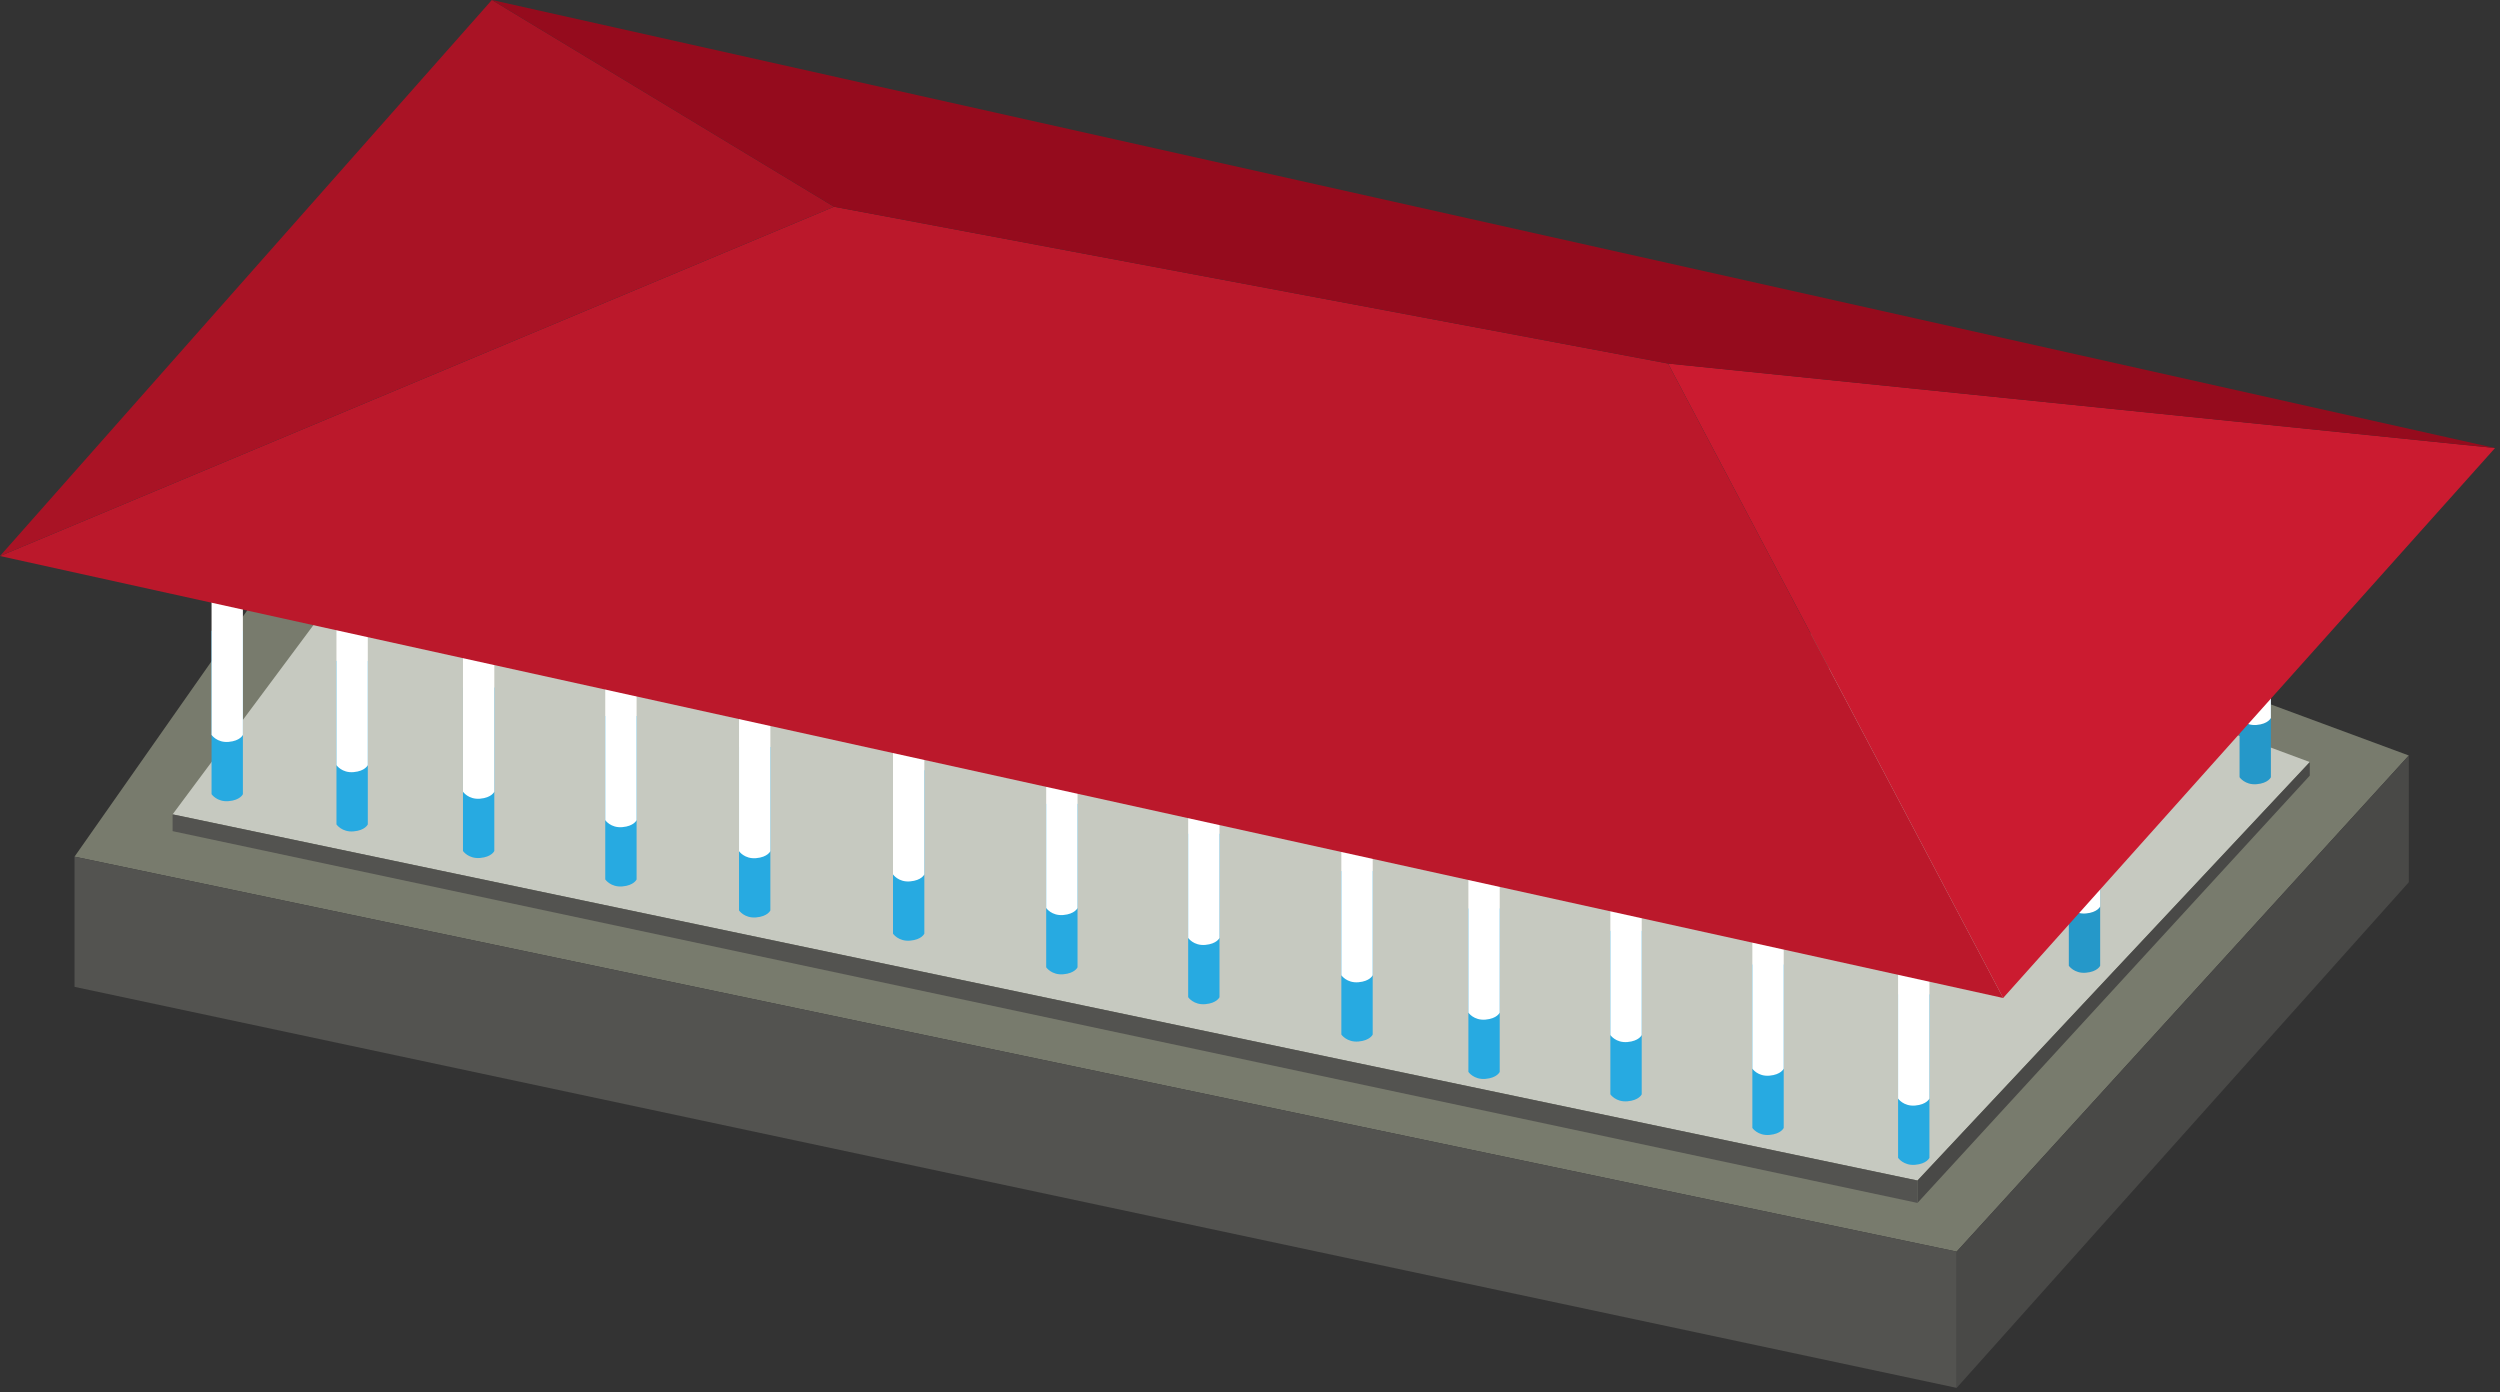
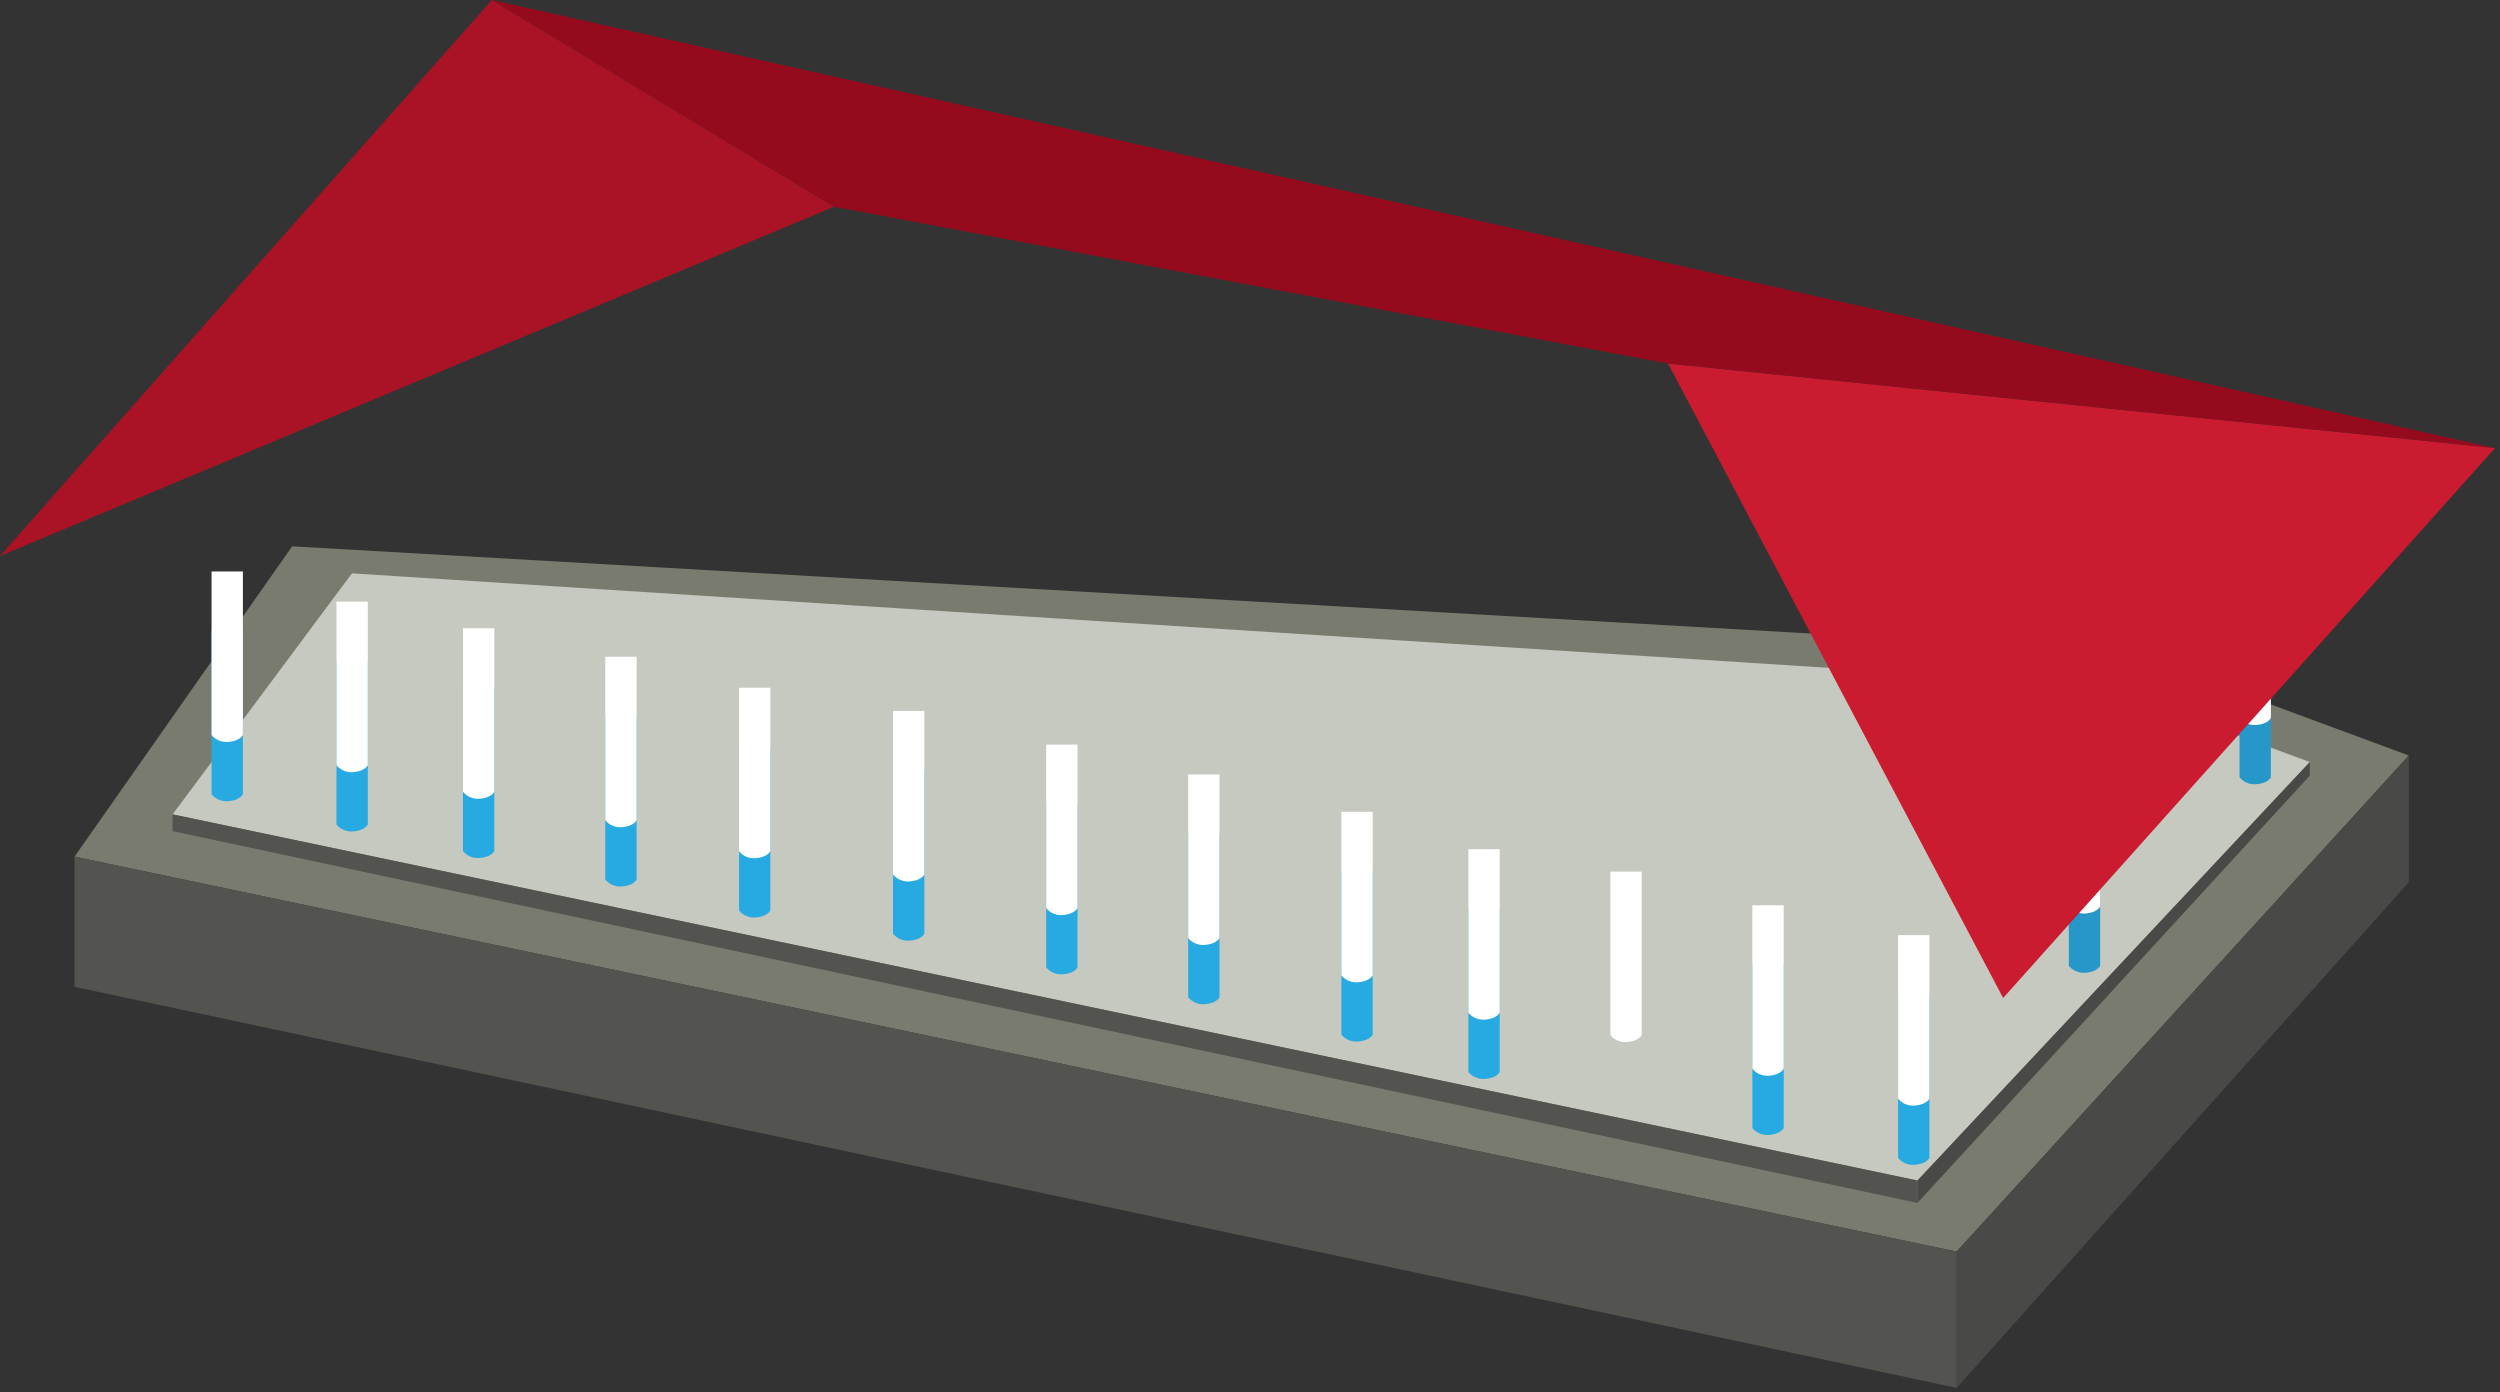
<svg xmlns="http://www.w3.org/2000/svg" xmlns:ns1="https://ian.umces.edu/media-library/" x="0px" y="0px" width="501" height="279" viewBox="0 0 501 279" xml:space="preserve">
  <rect x="0" y="0" width="501" height="279" fill="#333333" stroke="none" />
  <title>Fale 1 (Samoa)</title>
  <desc>
    <ns1:title>Fale 1 (Samoa)</ns1:title>
    <ns1:descr>A fale is a traditional, oval, Samoan building with wooden posts holding up a domed roof. This is a more modern, rectangular version of a fale. </ns1:descr>
    <ns1:scene>
      <ns1:contains>culture, development, Samoa, traditional, fale, architecture, home, house, building, meeting place</ns1:contains>
      <ns1:when>2012-04-22</ns1:when>
    </ns1:scene>
  </desc>
  <defs>
</defs>
  <polygon fill="#787B6D" points="482.725,151.4 392.115,250.82 14.935,171.674 58.548,109.48 426.568,130.622 " />
  <polygon fill="#C6C9C0" points="462.881,152.717 384.261,236.575 34.589,163.197 70.53,114.898 421.514,137.361 " />
  <polygon fill="#494947" points="384.261,236.575 462.881,152.717 462.881,155.437 384.261,241.067 " />
  <path fill="#27AAE1" d="M48.675,159.152c0,0-0.522,1.207-2.863,1.399c-2.338,0.198-3.417-1.399-3.417-1.399v-32.755h6.28V159.152z" />
  <path fill="#FFFFFF" d="M48.675,147.271c0,0-0.522,1.207-2.863,1.404c-2.338,0.197-3.417-1.404-3.417-1.404v-32.751h6.28V147.271z" />
  <path fill="#27AAE1" d="M73.707,165.212c0,0-0.522,1.206-2.863,1.399c-2.338,0.197-3.417-1.399-3.417-1.399v-32.756h6.28V165.212z" />
  <path fill="#FFFFFF" d="M73.707,153.331c0,0-0.522,1.206-2.863,1.403c-2.338,0.198-3.417-1.403-3.417-1.403V120.58h6.28V153.331z" />
  <path fill="#27AAE1" d="M99.06,170.538c0,0-0.521,1.206-2.862,1.399c-2.339,0.197-3.418-1.399-3.418-1.399v-32.756h6.28V170.538z" />
  <path fill="#FFFFFF" d="M99.06,158.657c0,0-0.521,1.206-2.862,1.403c-2.339,0.197-3.418-1.403-3.418-1.403v-32.751h6.28V158.657z" />
  <path fill="#27AAE1" d="M127.573,176.236c0,0-0.521,1.211-2.862,1.404c-2.338,0.193-3.418-1.404-3.418-1.404v-32.753h6.28V176.236z" />
  <path fill="#FFFFFF" d="M127.573,164.356c0,0-0.521,1.21-2.862,1.403c-2.338,0.202-3.418-1.403-3.418-1.403v-32.749h6.28V164.356z" />
  <path fill="#27AAE1" d="M154.381,182.453c0,0-0.521,1.207-2.862,1.399c-2.339,0.198-3.418-1.399-3.418-1.399v-32.755h6.28V182.453z" />
  <path fill="#FFFFFF" d="M154.381,170.572c0,0-0.521,1.207-2.862,1.404c-2.339,0.197-3.418-1.404-3.418-1.404v-32.751h6.28V170.572z" />
  <path fill="#27AAE1" d="M185.237,187.108c0,0-0.521,1.206-2.862,1.399c-2.338,0.197-3.418-1.399-3.418-1.399v-32.756h6.28V187.108z" />
  <path fill="#FFFFFF" d="M185.237,175.228c0,0-0.521,1.207-2.862,1.404c-2.338,0.197-3.418-1.404-3.418-1.404v-32.751h6.28V175.228z" />
  <path fill="#27AAE1" d="M215.937,193.848c0,0-0.521,1.206-2.862,1.399c-2.339,0.197-3.418-1.399-3.418-1.399v-32.756h6.28V193.848z" />
  <path fill="#FFFFFF" d="M215.937,181.967c0,0-0.521,1.206-2.862,1.403c-2.339,0.197-3.418-1.403-3.418-1.403v-32.751h6.28V181.967z" />
  <path fill="#27AAE1" d="M244.389,199.836c0,0-0.522,1.206-2.863,1.399c-2.338,0.197-3.418-1.399-3.418-1.399V167.08h6.281V199.836z" />
  <path fill="#FFFFFF" d="M244.389,187.955c0,0-0.522,1.206-2.863,1.404c-2.338,0.197-3.418-1.404-3.418-1.404v-32.751h6.281V187.955z  " />
  <path fill="#27AAE1" d="M275.088,207.32c0,0-0.521,1.207-2.86,1.399c-2.339,0.197-3.422-1.399-3.422-1.399v-32.755h6.282V207.32z" />
  <path fill="#FFFFFF" d="M275.088,195.439c0,0-0.521,1.207-2.86,1.404s-3.422-1.404-3.422-1.404v-32.751h6.282V195.439z" />
  <path fill="#27AAE1" d="M300.543,214.81c0,0-0.522,1.206-2.86,1.399c-2.339,0.197-3.418-1.399-3.418-1.399v-32.755h6.278V214.81z" />
  <path fill="#FFFFFF" d="M300.543,202.929c0,0-0.522,1.207-2.86,1.404c-2.339,0.197-3.418-1.404-3.418-1.404v-32.751h6.278V202.929z" />
-   <path fill="#27AAE1" d="M329,219.302c0,0-0.522,1.207-2.865,1.4c-2.338,0.197-3.417-1.4-3.417-1.4v-32.755H329V219.302z" />
  <path fill="#FFFFFF" d="M329,207.422c0,0-0.522,1.206-2.865,1.403c-2.338,0.197-3.417-1.403-3.417-1.403v-32.751H329V207.422z" />
  <path fill="#27AAE1" d="M357.456,226.041c0,0-0.522,1.206-2.865,1.399c-2.339,0.197-3.418-1.399-3.418-1.399v-32.755h6.283V226.041z  " />
  <path fill="#FFFFFF" d="M357.456,214.16c0,0-0.522,1.207-2.865,1.404c-2.339,0.197-3.418-1.404-3.418-1.404v-32.751h6.283V214.16z" />
  <path fill="#27AAE1" d="M386.657,232.029c0,0-0.521,1.207-2.865,1.399c-2.338,0.198-3.417-1.399-3.417-1.399v-32.755h6.282V232.029z  " />
  <path fill="#FFFFFF" d="M386.657,220.148c0,0-0.521,1.207-2.865,1.404c-2.338,0.197-3.417-1.404-3.417-1.404v-32.751h6.282V220.148z  " />
  <path fill="#2598C9" d="M420.874,193.536c0,0-0.522,1.206-2.865,1.399c-2.339,0.197-3.418-1.399-3.418-1.399V160.78h6.283V193.536z" />
  <path fill="#FFFFFF" d="M420.874,181.655c0,0-0.522,1.206-2.865,1.403c-2.339,0.198-3.418-1.403-3.418-1.403v-32.751h6.283V181.655z  " />
  <path fill="#2598C9" d="M455.085,155.757c0,0-0.522,1.207-2.86,1.399c-2.339,0.197-3.418-1.399-3.418-1.399v-32.755h6.278V155.757z" />
  <path fill="#FFFFFF" d="M455.085,143.876c0,0-0.522,1.207-2.86,1.404c-2.339,0.197-3.418-1.404-3.418-1.404v-32.751h6.278V143.876z" />
  <polygon fill="#535350" points="34.589,163.197 384.261,236.575 384.261,241.067 34.589,166.563 " />
  <polygon fill="#494947" points="392.115,250.82 482.725,151.4 482.725,176.794 392.115,278.131 " />
  <polygon fill="#535350" points="14.935,171.674 392.115,250.82 392.115,278.131 14.935,197.765 " />
  <polygon fill="#CB1B30" points="334.282,72.855 401.429,199.998 500.002,89.79 " />
-   <polygon fill="#BB182B" points="334.282,72.855 401.429,199.998 0,111.428 167.142,41.429 " />
  <polygon fill="#A91325" points="167.142,41.429 0,111.428 98.571,0 " />
  <polygon fill="#950B1D" points="98.571,0 167.142,41.429 334.282,72.855 500.002,89.79 " />
</svg>